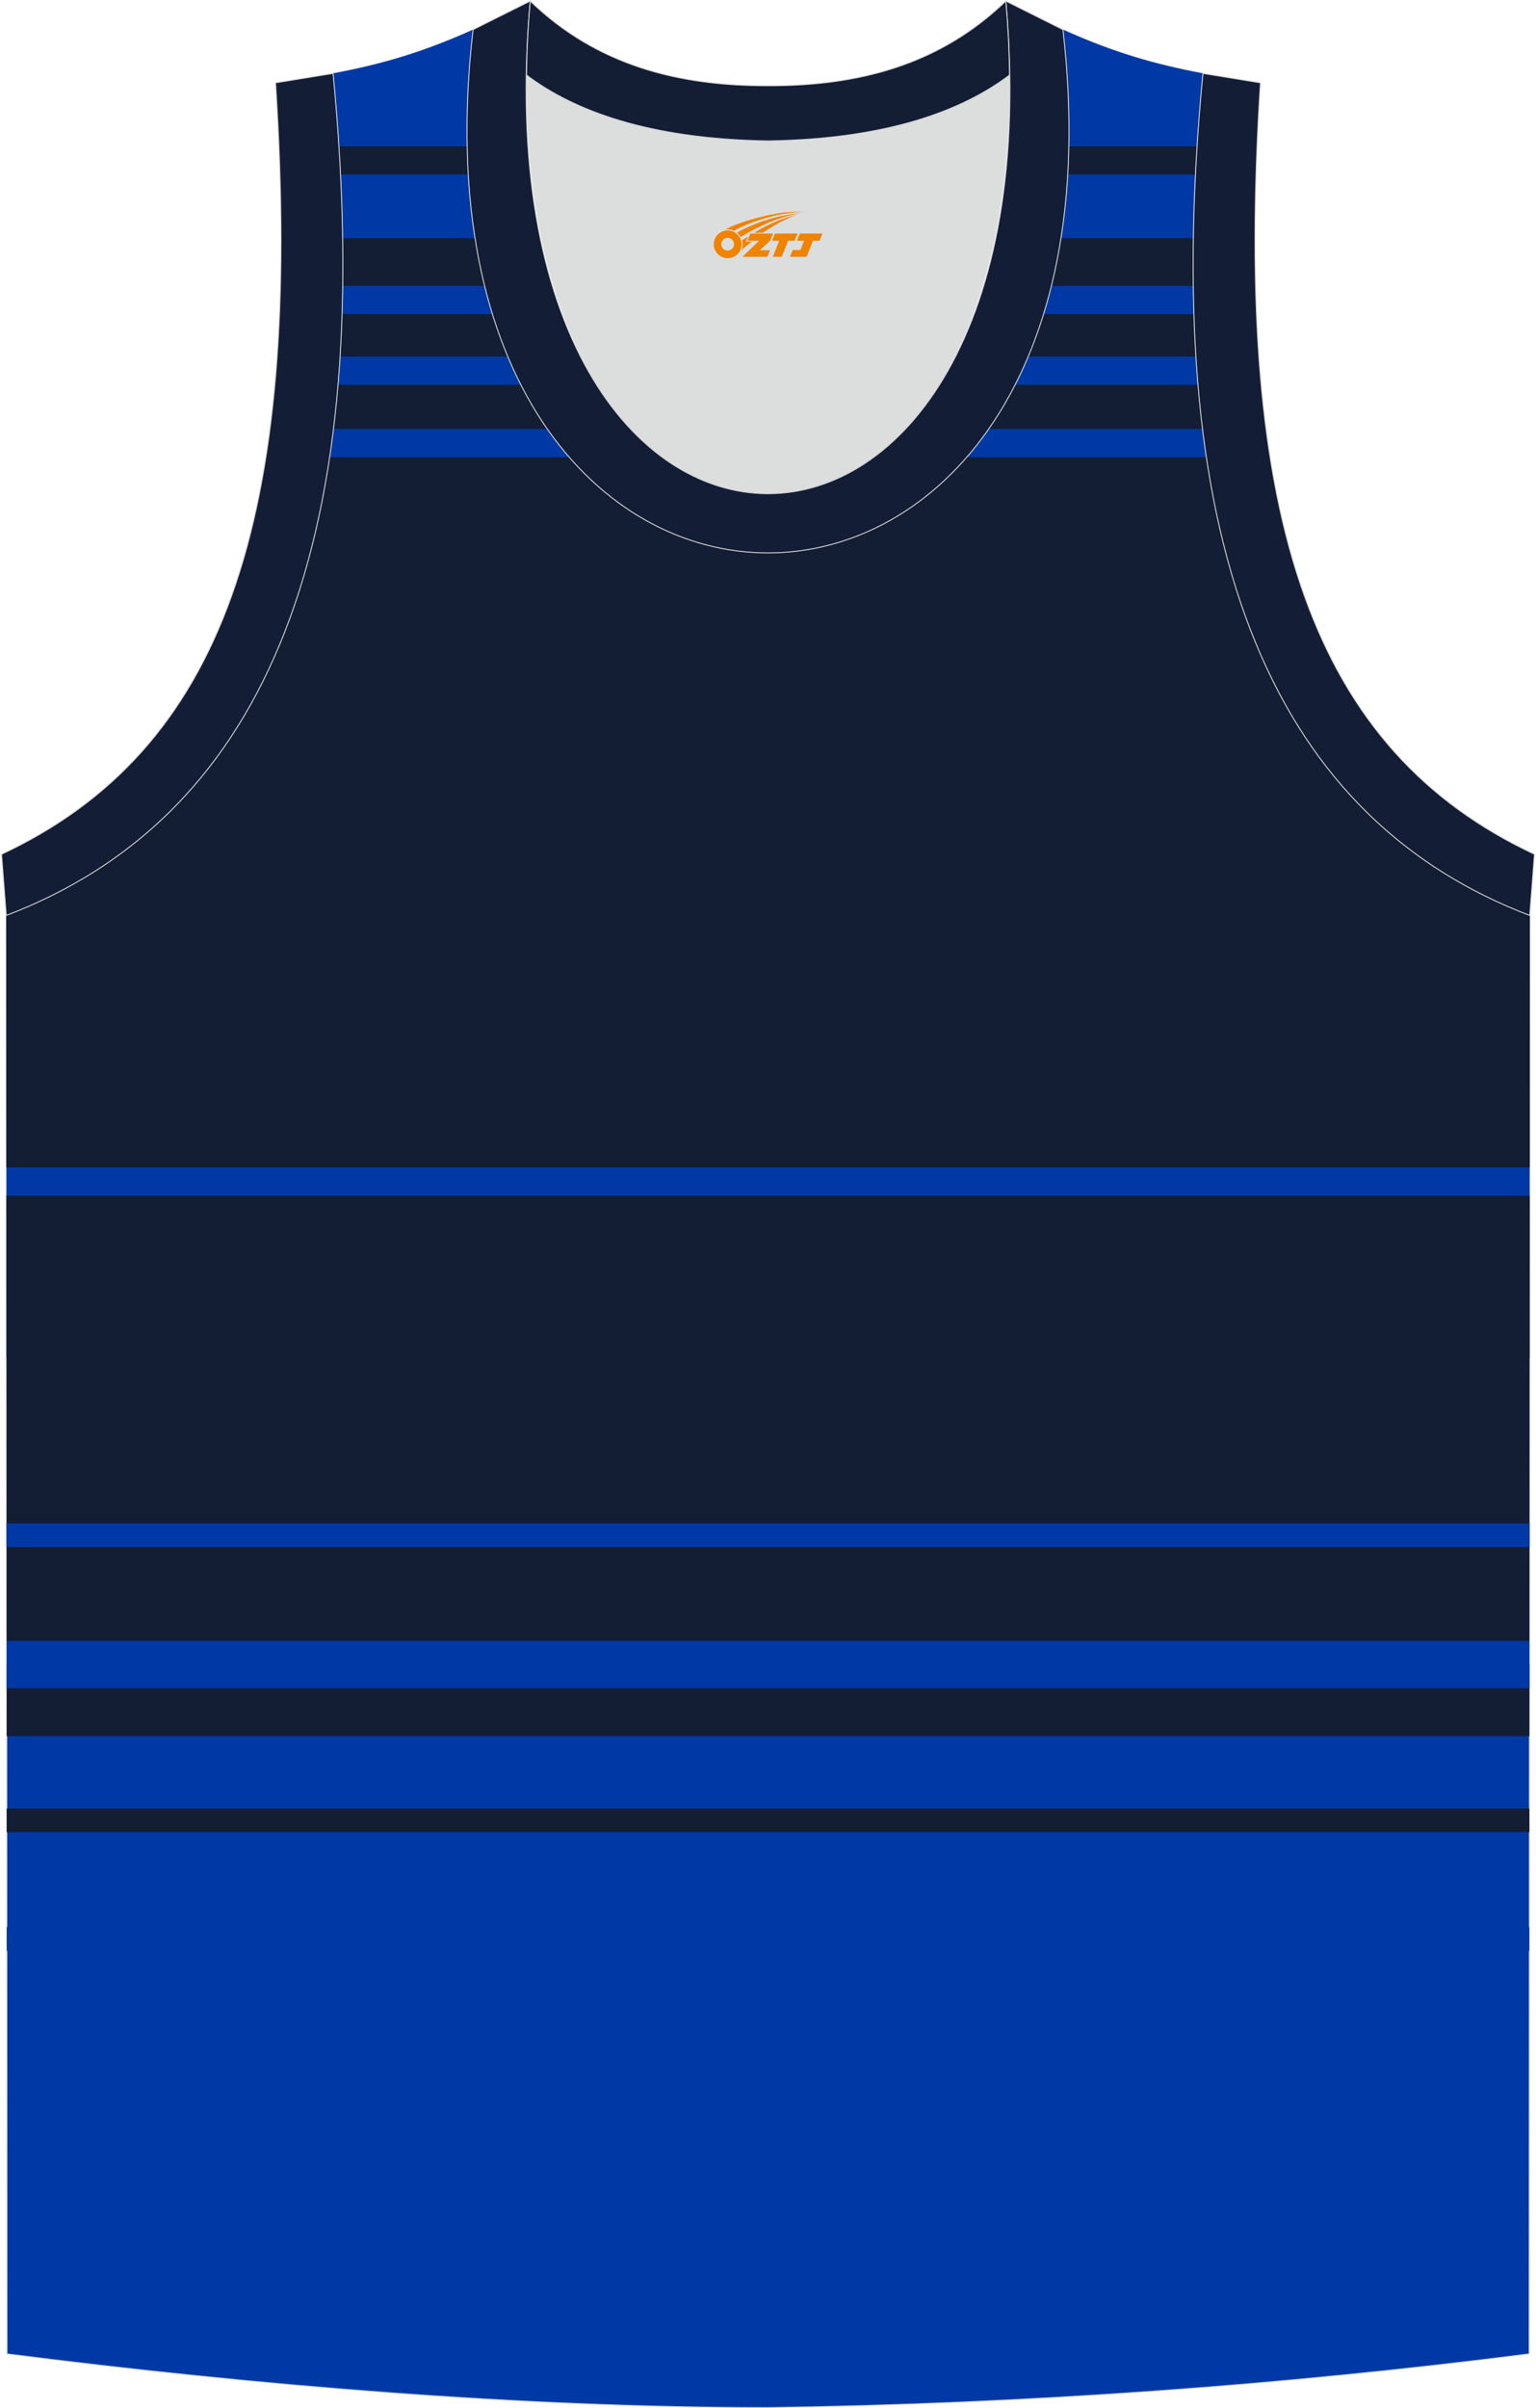
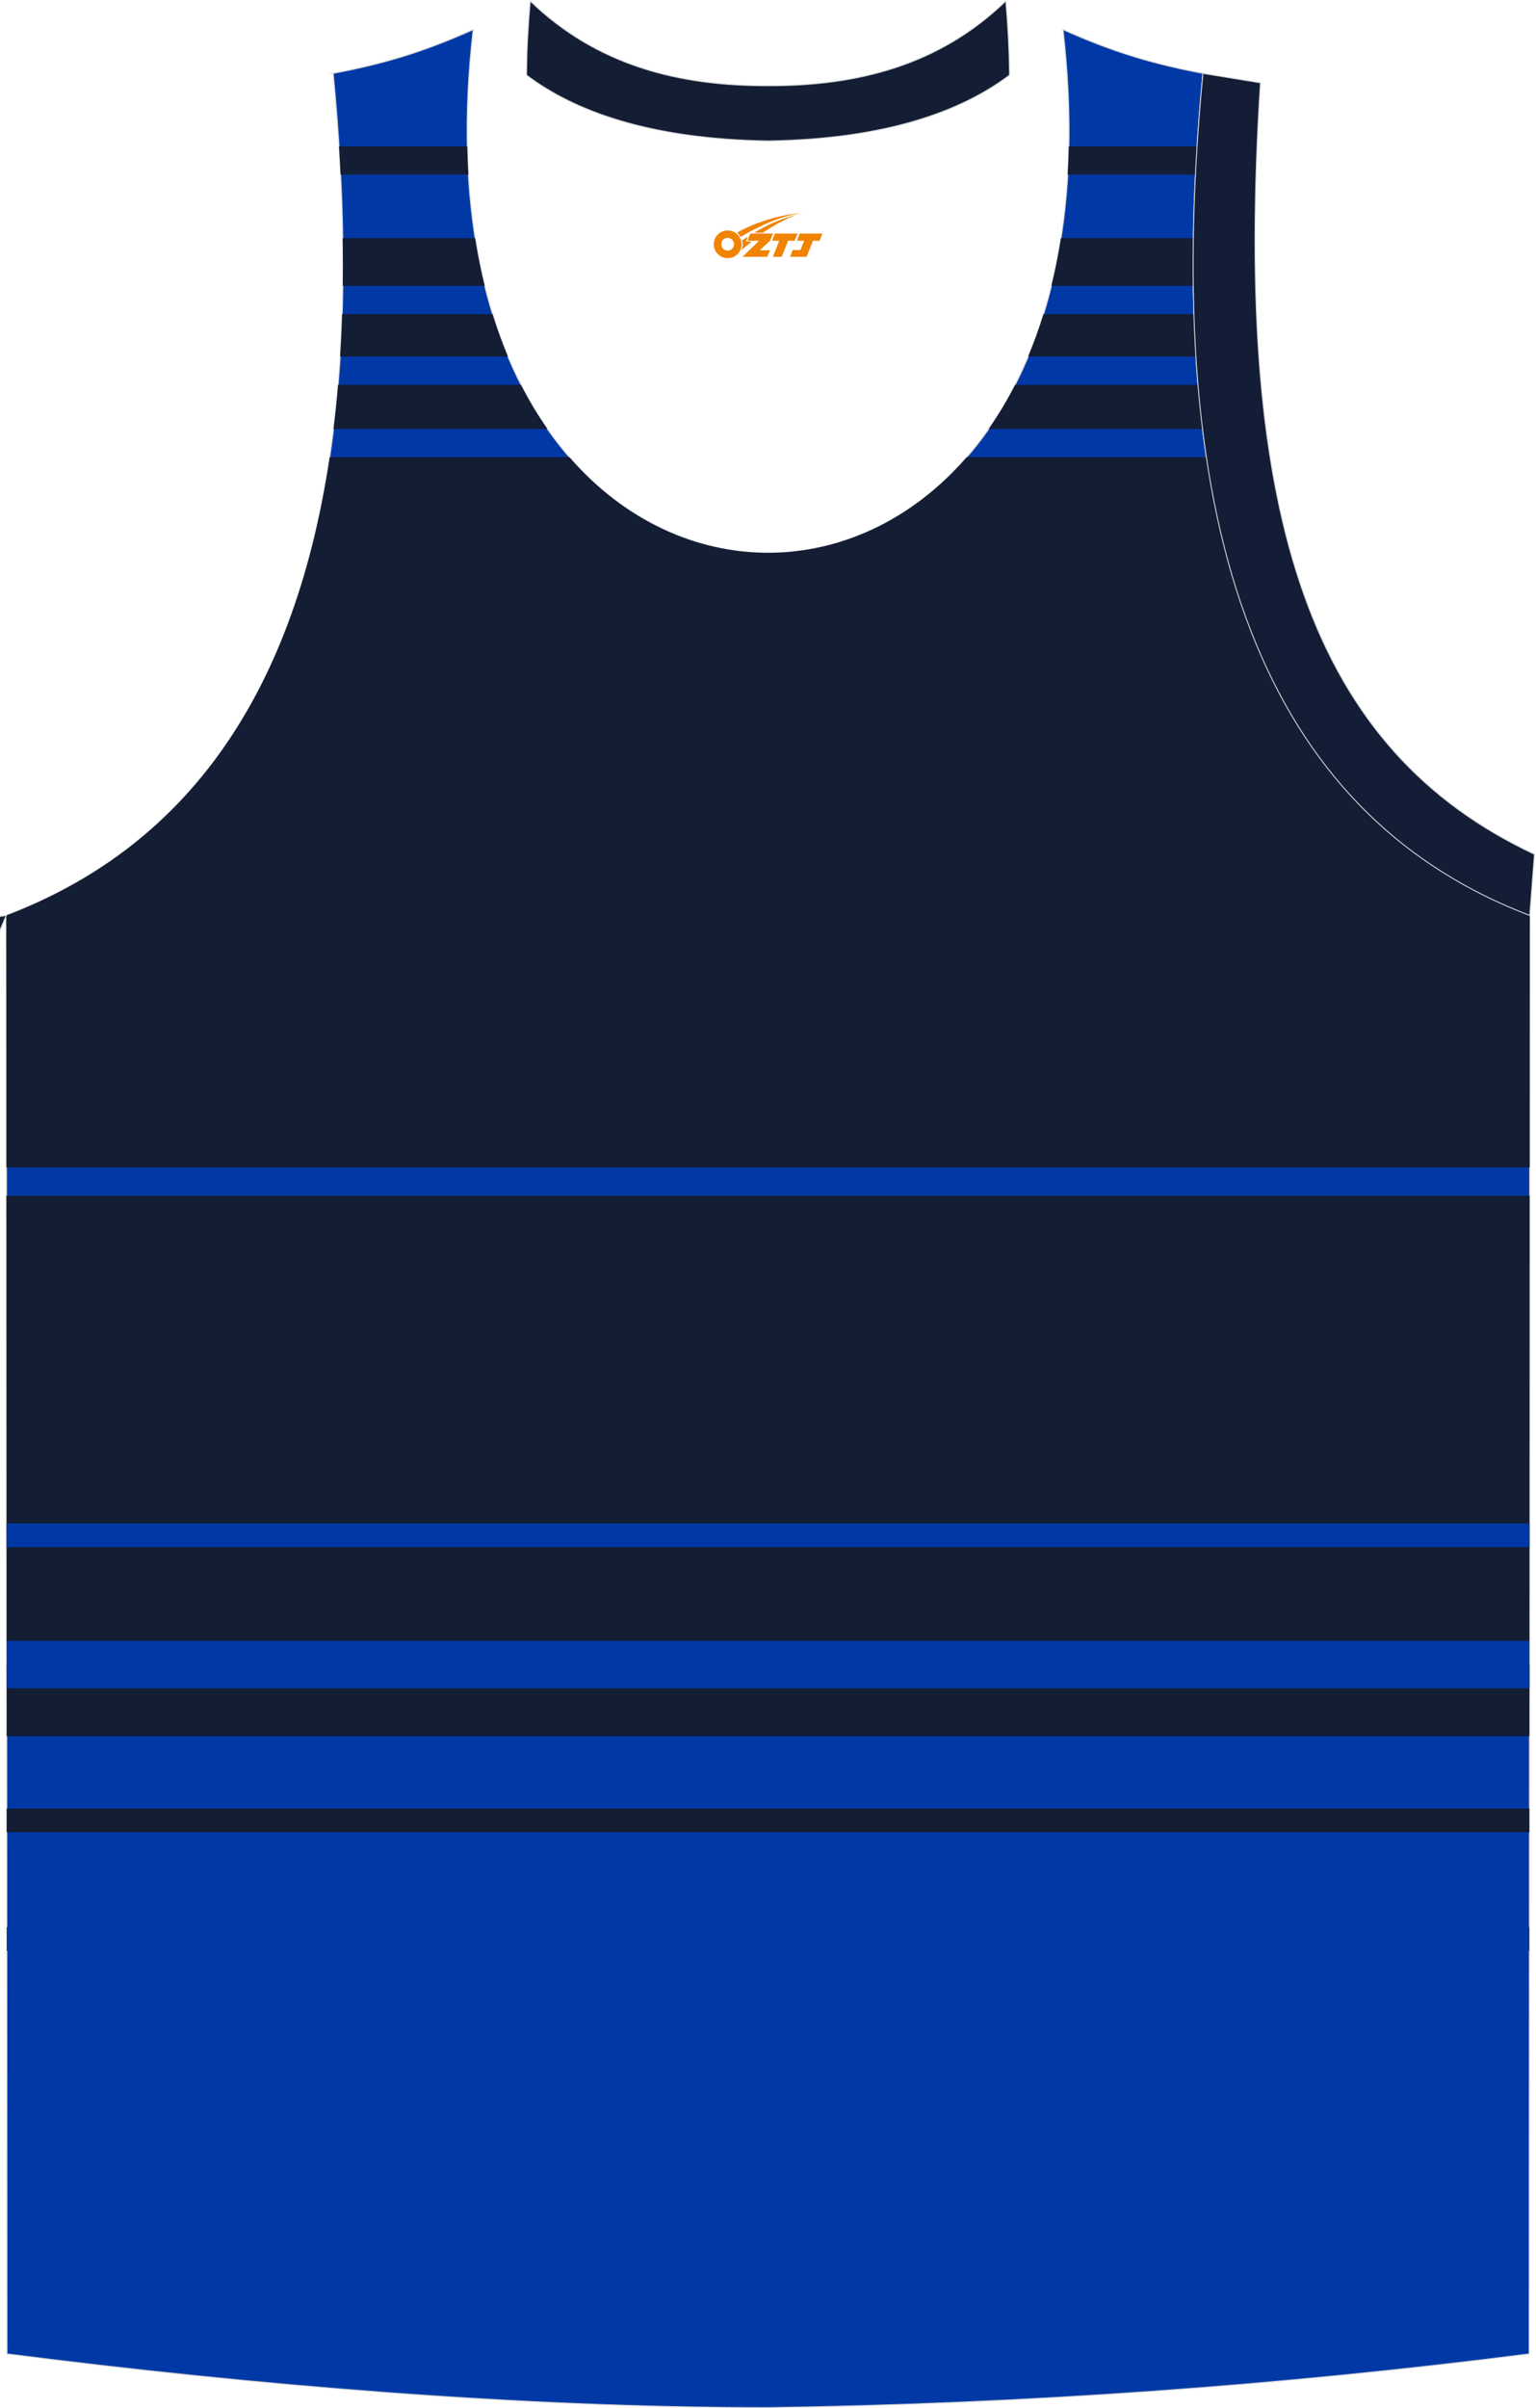
<svg xmlns="http://www.w3.org/2000/svg" version="1.1" id="图层_1" x="0px" y="0px" width="339.31px" height="531.66px" viewBox="0 0 339.31 531.66" enable-background="new 0 0 339.31 531.66" xml:space="preserve">
  <g>
    <path fill="#0039A6" stroke="#D3D4D5" stroke-width="0.216" stroke-miterlimit="22.926" d="M169.64,531.55c0.02,0,0.03,0,0.05,0   H169.64L169.64,531.55L169.64,531.55z M169.69,531.55c57.39-0.83,113.35-4.88,168.11-11.86l0.14-317.59   c-54.54-20.78-82.67-77.26-72.2-185.9l0.02,0c-10.65-2-19.74-4.62-30.93-9.66c17.79,154.04-148.1,154.04-130.31,0   c-11.18,5.04-20.27,7.66-30.93,9.66l0.02,0c10.47,108.64-17.66,165.11-72.2,185.9l0.14,317.59   C55.84,526.62,114.97,531.55,169.69,531.55z" />
-     <path fill="#0039A6" d="M337.89,299.84H1.44l-0.04-97.73c54.54-20.78,82.68-77.26,72.2-185.9l-0.02,0   c10.65-2,19.74-4.62,30.93-9.66c-17.79,154.04,148.1,154.04,130.31,0c11.18,5.04,20.28,7.66,30.93,9.66l-0.02,0   c-10.47,108.64,17.66,165.11,72.2,185.9L337.89,299.84z" />
    <path fill="#131D34" d="M75.71,52.58h29.25c0.57,3.65,1.28,7.17,2.11,10.53H75.73C75.77,59.67,75.76,56.15,75.71,52.58L75.71,52.58   z M234.37,52.58h29.25c-0.06,3.58-0.07,7.09-0.02,10.53h-31.34C233.09,59.74,233.79,56.23,234.37,52.58L234.37,52.58z    M337.84,404.51l0-5.23H1.48l0,5.23H337.84L337.84,404.51z M337.85,383.3l0.01-15.79H1.47l0.01,15.79H337.85L337.85,383.3z    M337.86,362.28l0.04-98.29H1.42l0.04,98.29H337.86L337.86,362.28z M337.91,257.74l0.02-55.63   c-38.04-14.5-63.23-46.36-71.44-101.17h-52.94c-24.47,28.15-63.3,28.15-87.77,0H72.83c-8.21,54.81-33.4,86.68-71.44,101.17   l0.03,55.63L337.91,257.74L337.91,257.74z M265.64,94.7c-0.39-3.18-0.73-6.42-1.01-9.75h-40.38c-1.79,3.5-3.75,6.74-5.85,9.75   H265.64L265.64,94.7z M264.18,78.71c-0.19-3.06-0.33-6.18-0.44-9.36h-33.23c-1.01,3.27-2.14,6.39-3.39,9.36H264.18L264.18,78.71z    M264.08,38.54c0.1-2.06,0.22-4.14,0.35-6.24H236.1c-0.04,2.12-0.12,4.2-0.24,6.24H264.08L264.08,38.54z M120.92,94.7   c-2.1-3.01-4.06-6.25-5.85-9.75H74.69c-0.28,3.32-0.62,6.57-1.01,9.75H120.92L120.92,94.7z M112.2,78.71   c-1.25-2.97-2.38-6.09-3.39-9.36H75.58c-0.1,3.18-0.25,6.3-0.44,9.36H112.2L112.2,78.71z M103.46,38.54   c-0.12-2.04-0.2-4.12-0.24-6.24H74.89c0.13,2.1,0.25,4.18,0.35,6.24H103.46z" />
    <polygon fill="#0039A6" points="1.45,336.33 337.87,336.33 337.87,341.56 1.46,341.56  " />
    <rect x="1.49" y="425.46" fill="#0039A6" width="336.34" height="5.23" />
    <polygon fill="#0039A6" points="1.46,362.28 337.86,362.28 337.86,372.73 1.47,372.73  " />
-     <path fill="#DCDDDD" d="M169.66,31.12c26.46-0.42,42.93-6.7,53.3-14.5c0.02-0.06,0.03-0.12,0.05-0.17   c1.15,124.1-107.84,124.1-106.69,0c0.02,0.06,0.03,0.12,0.05,0.18C126.73,24.42,143.21,30.7,169.66,31.12z" />
-     <path fill="#131D35" stroke="#D3D4D5" stroke-width="0.216" stroke-miterlimit="22.926" d="M1.38,202.11   c54.54-20.78,82.67-77.26,72.2-185.9l-12.71,2.07c6.3,97.7-12.01,147.57-60.53,170.32L1.38,202.11z" />
-     <path fill="#131D35" stroke="#D3D4D5" stroke-width="0.216" stroke-miterlimit="22.926" d="M117.13,0.23   c-12.98,145.02,118.04,145.02,105.06,0l12.62,6.31c17.79,154.04-148.1,154.04-130.31,0L117.13,0.23z" />
+     <path fill="#131D35" stroke="#D3D4D5" stroke-width="0.216" stroke-miterlimit="22.926" d="M1.38,202.11   l-12.71,2.07c6.3,97.7-12.01,147.57-60.53,170.32L1.38,202.11z" />
    <path fill="#131D34" stroke="#D3D4D5" stroke-width="0.216" stroke-miterlimit="22.926" d="M117.13,0.23   c14.82,14.3,32.93,18.75,52.53,18.7c19.61,0.05,37.71-4.4,52.53-18.7c0.5,5.62,0.77,11.02,0.82,16.2   c-0.02,0.06-0.03,0.13-0.05,0.19c-10.37,7.8-26.84,14.08-53.3,14.5c-26.46-0.42-42.93-6.7-53.3-14.5   c-0.02-0.06-0.04-0.13-0.05-0.19C116.36,11.25,116.63,5.86,117.13,0.23z" />
    <path fill="#131D35" stroke="#D3D4D5" stroke-width="0.216" stroke-miterlimit="22.926" d="M337.93,202.11   c-54.54-20.78-82.67-77.26-72.2-185.9l12.71,2.07c-6.3,97.7,12.01,147.57,60.53,170.32L337.93,202.11z" />
  </g>
  <g id="图层_x0020_1">
    <path fill="#F08300" d="M157.85,54.96c0.416,1.136,1.472,1.984,2.752,2.032c0.144,0,0.304,0,0.448-0.016h0.016   c0.016,0,0.064,0,0.128-0.016c0.032,0,0.048-0.016,0.08-0.016c0.064-0.016,0.144-0.032,0.224-0.048c0.016,0,0.016,0,0.032,0   c0.192-0.048,0.4-0.112,0.576-0.208c0.192-0.096,0.4-0.224,0.608-0.384c0.672-0.56,1.104-1.408,1.104-2.352   c0-0.224-0.032-0.448-0.08-0.672l0,0C163.69,53.08,163.64,52.91,163.56,52.73C163.09,51.64,162.01,50.88,160.74,50.88C159.05,50.88,157.67,52.25,157.67,53.95C157.67,54.3,157.73,54.64,157.85,54.96L157.85,54.96L157.85,54.96z M162.15,53.98L162.15,53.98C162.12,54.76,161.46,55.36,160.68,55.32C159.89,55.29,159.3,54.64,159.33,53.85c0.032-0.784,0.688-1.376,1.472-1.344   C161.57,52.54,162.18,53.21,162.15,53.98L162.15,53.98z" />
    <polygon fill="#F08300" points="176.18,51.56 ,175.54,53.15 ,174.1,53.15 ,172.68,56.7 ,170.73,56.7 ,172.13,53.15 ,170.55,53.15    ,171.19,51.56" />
-     <path fill="#F08300" d="M178.15,46.83c-1.008-0.096-3.024-0.144-5.056,0.112c-2.416,0.304-5.152,0.912-7.616,1.664   C163.43,49.21,161.56,49.93,160.21,50.7C160.41,50.67,160.6,50.65,160.79,50.65c0.48,0,0.944,0.112,1.36,0.288   C166.25,48.62,173.45,46.57,178.15,46.83L178.15,46.83L178.15,46.83z" />
    <path fill="#F08300" d="M163.62,52.3c4-2.368,8.88-4.672,13.488-5.248c-4.608,0.288-10.224,2-14.288,4.304   C163.14,51.61,163.41,51.93,163.62,52.3C163.62,52.3,163.62,52.3,163.62,52.3z" />
    <polygon fill="#F08300" points="181.67,51.56 ,181.05,53.15 ,179.59,53.15 ,178.18,56.7 ,177.72,56.7 ,176.21,56.7 ,174.52,56.7    ,175.11,55.2 ,176.82,55.2 ,177.64,53.15 ,176.05,53.15 ,176.69,51.56" />
    <polygon fill="#F08300" points="170.76,51.56 ,170.12,53.15 ,167.83,55.26 ,170.09,55.26 ,169.51,56.7 ,164.02,56.7 ,167.69,53.15    ,165.11,53.15 ,165.75,51.56" />
    <path fill="#F08300" d="M176.04,47.42c-3.376,0.752-6.464,2.192-9.424,3.952h1.888C170.93,49.8,173.27,48.37,176.04,47.42z    M165.24,52.24C164.61,52.62,164.55,52.67,163.94,53.08c0.064,0.256,0.112,0.544,0.112,0.816c0,0.496-0.112,0.976-0.32,1.392   c0.176-0.16,0.32-0.304,0.432-0.4c0.272-0.24,0.768-0.64,1.6-1.296l0.32-0.256H164.76l0,0L165.24,52.24L165.24,52.24L165.24,52.24z" />
  </g>
</svg>